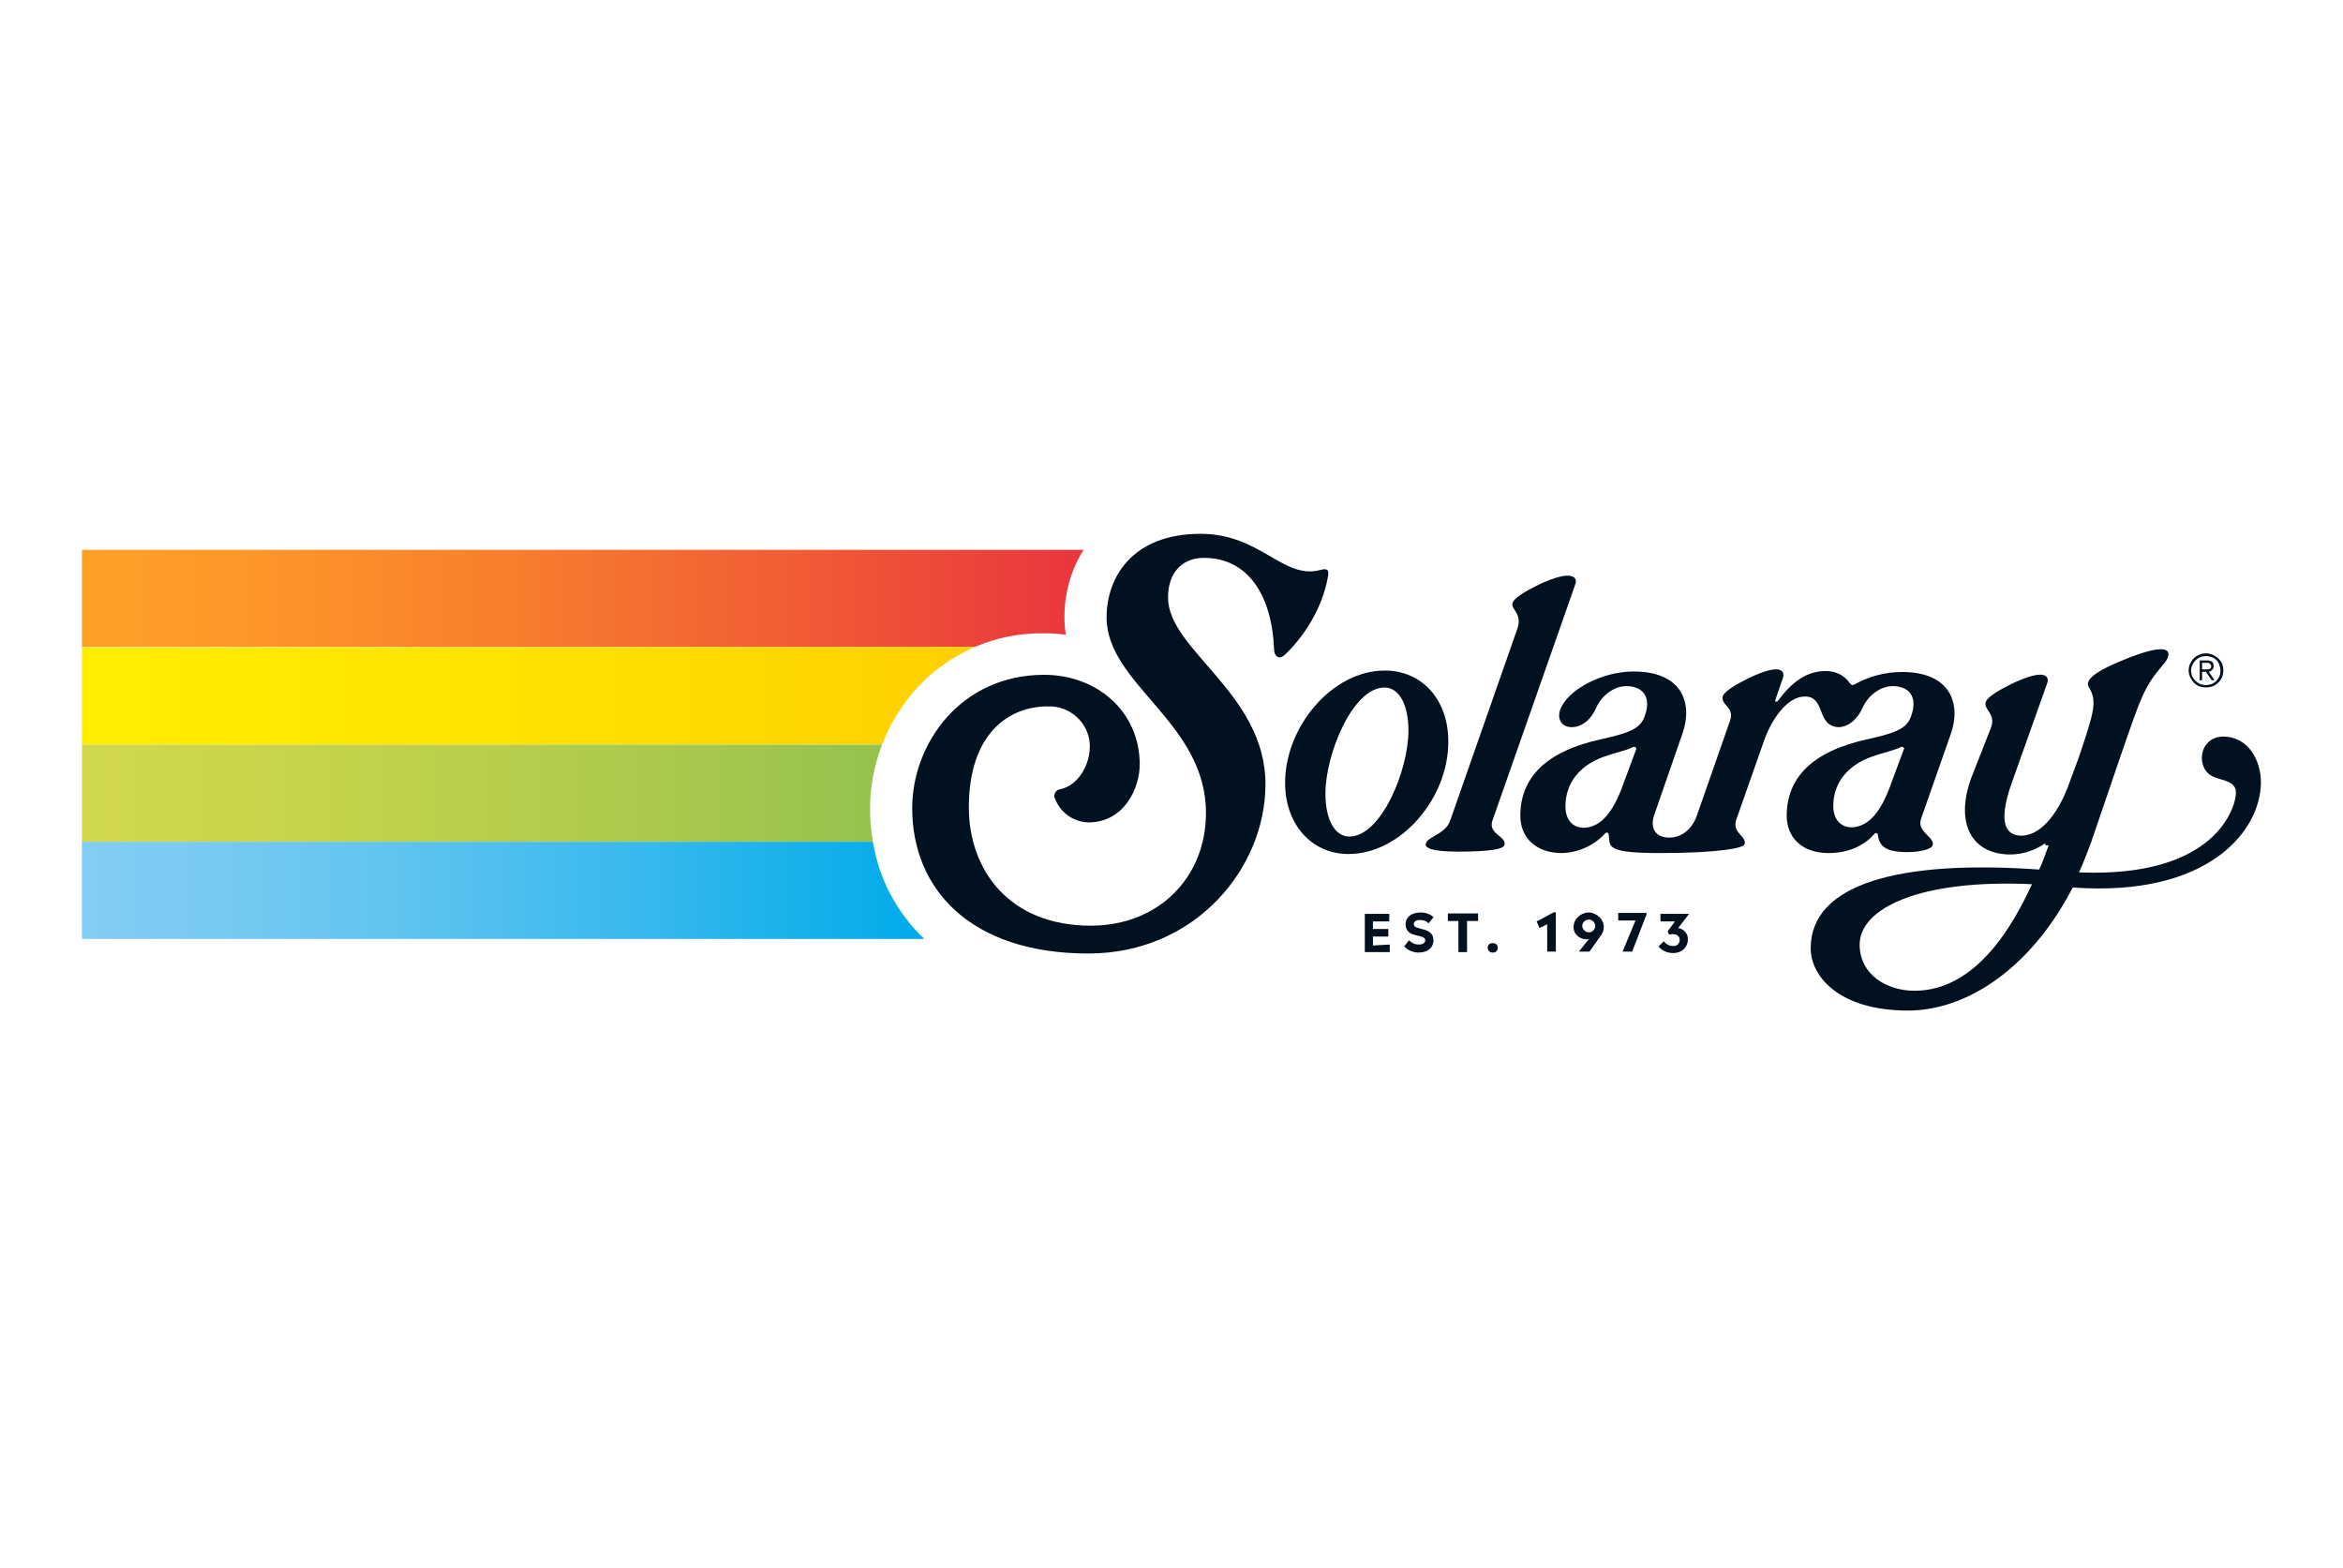
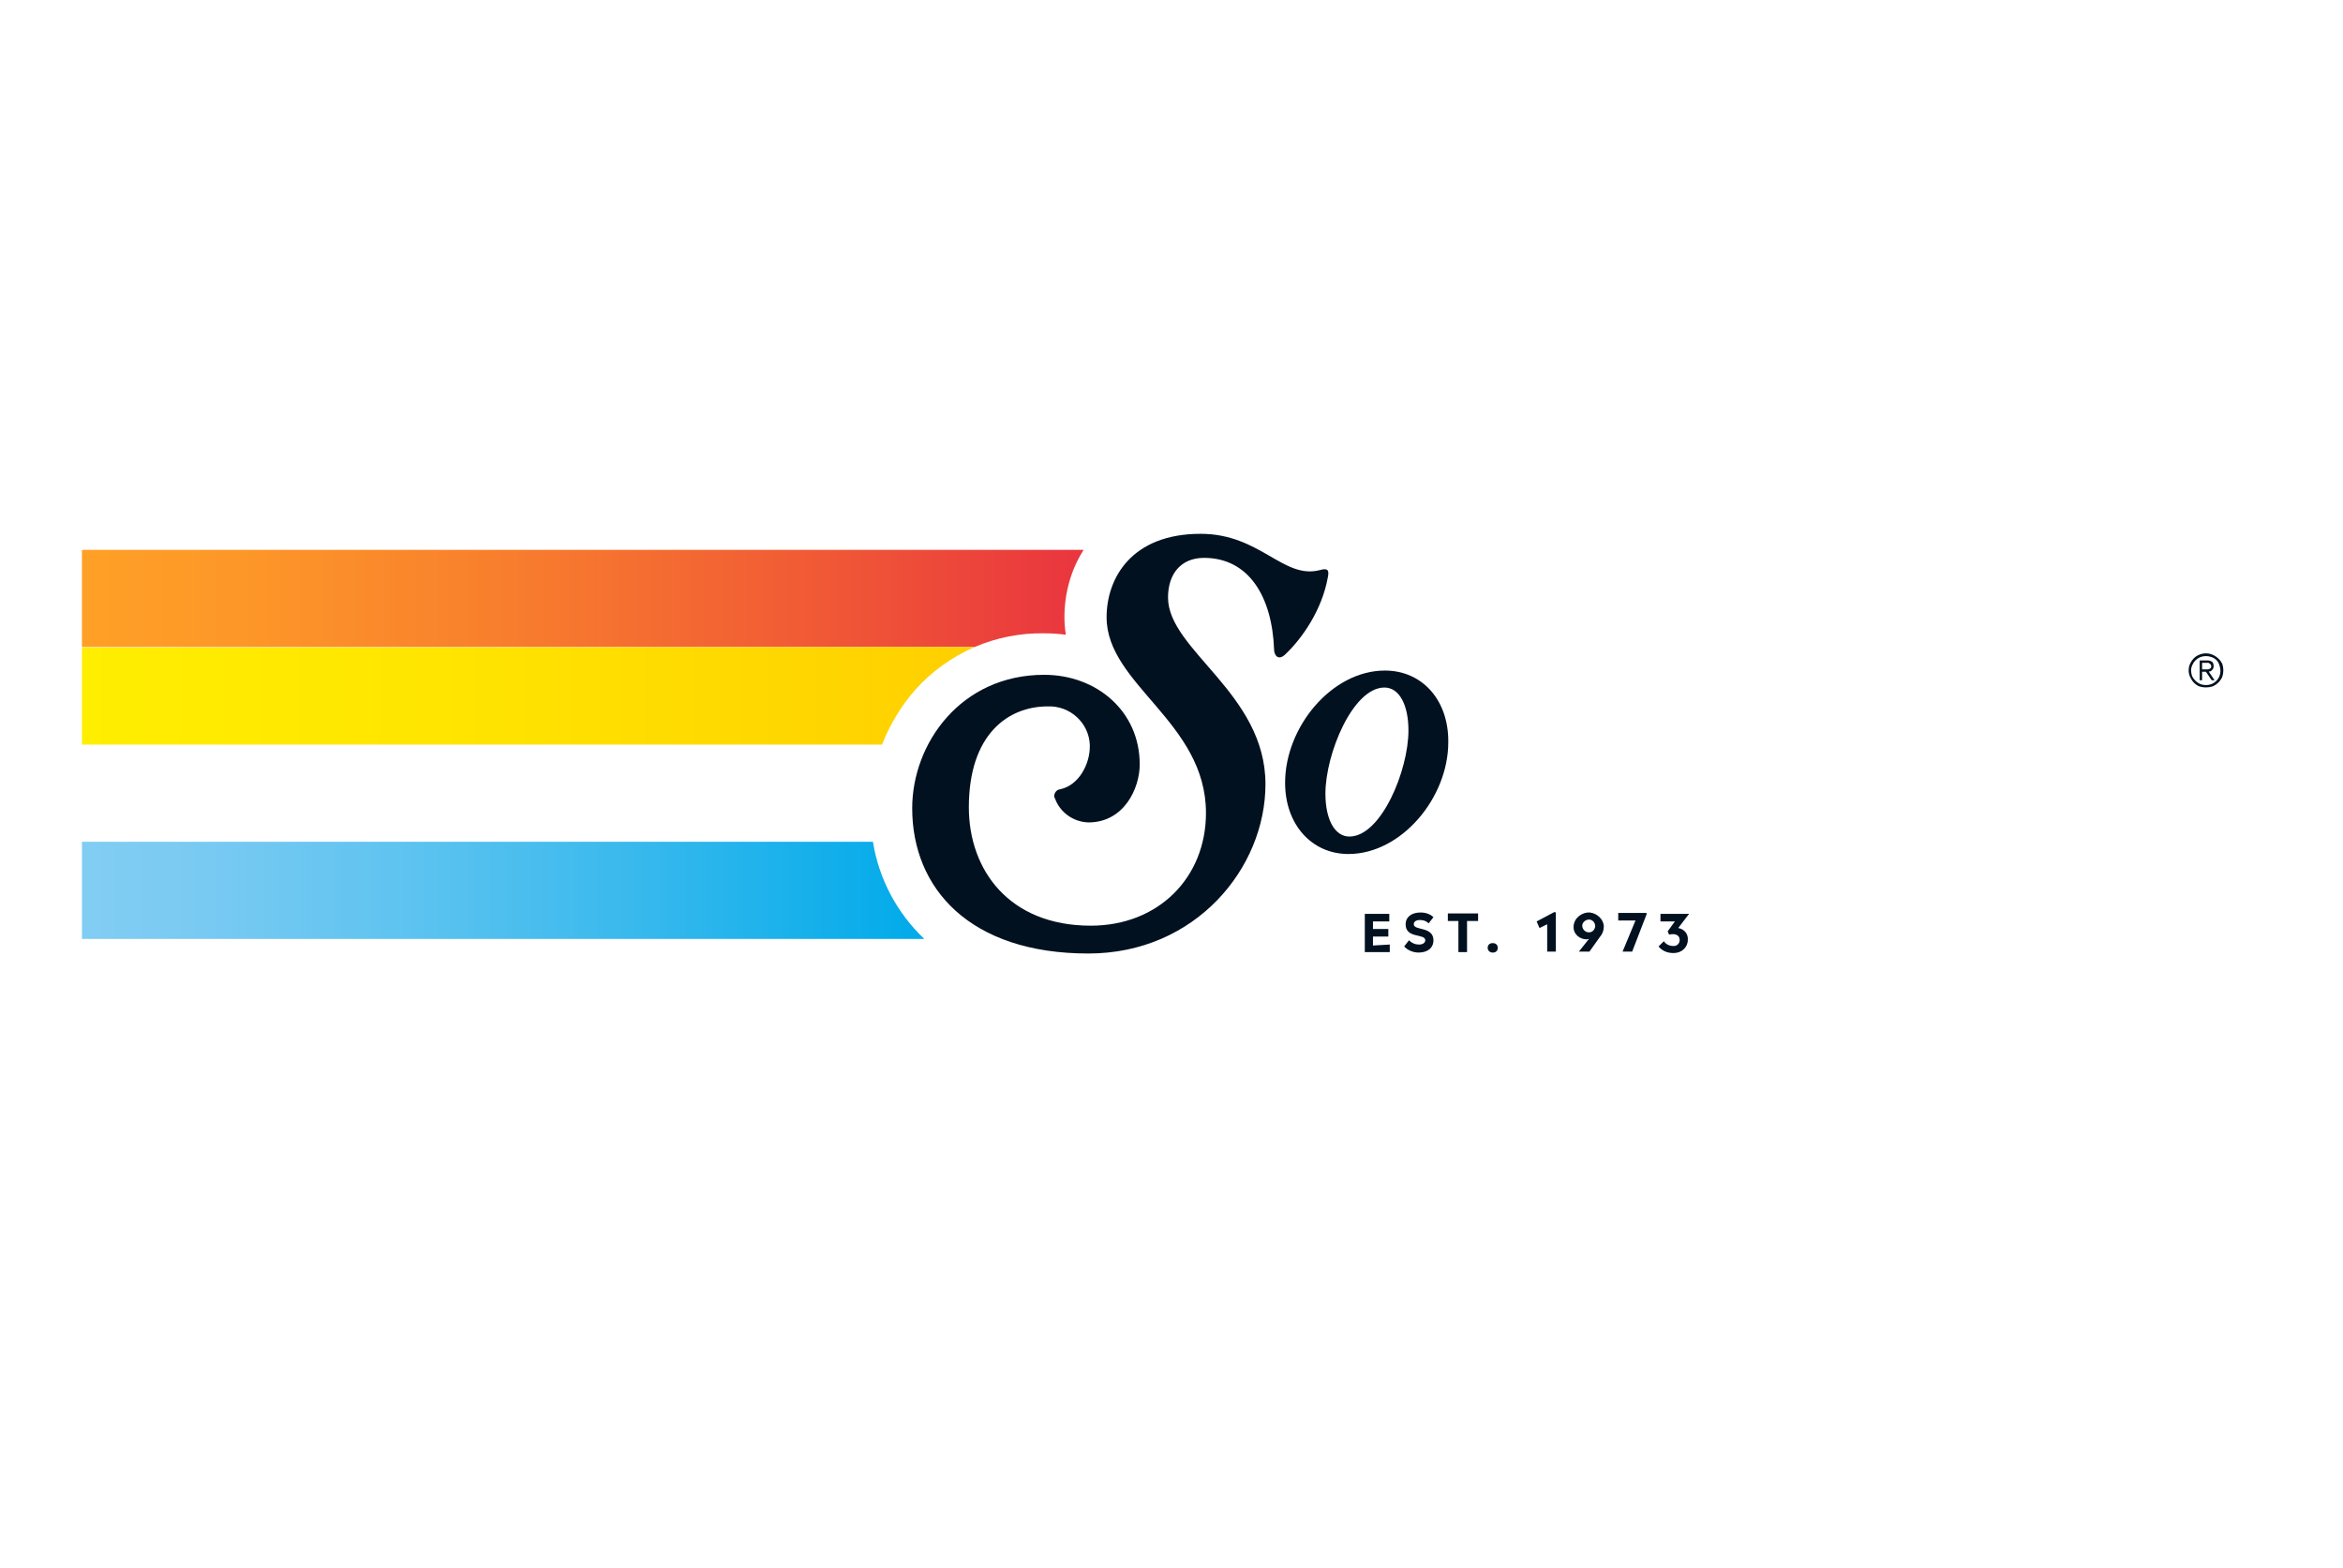
<svg xmlns="http://www.w3.org/2000/svg" width="124" height="83" viewBox="0 0 124 83" fill="none">
  <path d="M115.832 35.475C115.832 35.35 115.858 35.225 115.908 35.126C116.01 34.901 116.187 34.726 116.39 34.651C116.502 34.602 116.624 34.576 116.746 34.576C116.869 34.576 116.99 34.602 117.102 34.651C117.331 34.751 117.508 34.926 117.61 35.126C117.686 35.353 117.686 35.597 117.61 35.824C117.51 36.047 117.329 36.225 117.102 36.324C116.871 36.398 116.622 36.398 116.39 36.324C116.162 36.224 116.01 36.049 115.908 35.825C115.856 35.716 115.83 35.596 115.832 35.475ZM115.959 35.475C115.959 35.576 115.984 35.675 116.01 35.775C116.061 35.875 116.111 35.95 116.187 36.024C116.264 36.1 116.34 36.149 116.442 36.2C116.638 36.274 116.855 36.274 117.051 36.2C117.229 36.125 117.381 35.975 117.457 35.8C117.534 35.607 117.534 35.394 117.457 35.201C117.407 35.002 117.254 34.851 117.051 34.777C116.855 34.702 116.638 34.702 116.442 34.777C116.26 34.855 116.115 34.998 116.035 35.176C115.987 35.269 115.961 35.371 115.959 35.475ZM116.543 35.999H116.416V34.951H116.822C116.924 34.951 117.001 34.977 117.077 35.026C117.128 35.076 117.153 35.151 117.153 35.251C117.153 35.301 117.153 35.326 117.128 35.376C117.128 35.401 117.102 35.425 117.077 35.45L117.001 35.526C116.949 35.526 116.924 35.526 116.899 35.551L117.204 35.999H117.051L116.746 35.551H116.543V35.999ZM116.543 35.425H116.822C116.848 35.425 116.899 35.425 116.924 35.401C116.949 35.401 116.975 35.376 117.001 35.351C117.026 35.326 117.026 35.276 117.026 35.251C117.027 35.225 117.02 35.2 117.006 35.178C116.992 35.156 116.973 35.138 116.949 35.126C116.924 35.101 116.899 35.076 116.873 35.076H116.543V35.425Z" fill="#021120" />
  <path d="M89.352 48.414L88.818 49.113C89.123 49.163 89.352 49.413 89.326 49.737C89.326 50.136 88.996 50.435 88.589 50.435H88.538C88.234 50.435 87.954 50.311 87.777 50.087L88.056 49.812C88.158 49.962 88.335 50.061 88.538 50.061C88.717 50.087 88.869 49.962 88.894 49.787V49.737C88.894 49.463 88.615 49.388 88.335 49.463L88.259 49.288L88.641 48.764H87.878V48.364H89.377V48.414H89.352ZM87.142 48.339V48.389L86.38 50.361H85.872L86.557 48.713H85.643V48.315H87.142V48.339ZM84.423 49.013C84.423 48.814 84.271 48.664 84.094 48.664C83.915 48.664 83.738 48.814 83.738 48.988C83.738 49.163 83.89 49.338 84.068 49.338C84.246 49.363 84.398 49.213 84.423 49.038V49.013ZM84.881 49.013C84.881 49.238 84.805 49.438 84.652 49.612L84.119 50.361H83.56L84.094 49.687C84.043 49.687 84.017 49.712 83.966 49.712C83.611 49.712 83.28 49.438 83.28 49.089V49.013C83.306 48.589 83.712 48.265 84.144 48.29C84.525 48.339 84.855 48.639 84.881 49.013ZM82.341 48.29V50.361H81.883V48.913L81.477 49.113L81.325 48.764L82.265 48.265L82.341 48.29ZM78.733 50.161C78.733 50.012 78.835 49.912 78.988 49.912H79.013C79.165 49.912 79.267 50.012 79.267 50.161C79.267 50.311 79.165 50.411 79.013 50.411H78.988C78.954 50.411 78.921 50.404 78.89 50.392C78.859 50.379 78.831 50.361 78.808 50.338C78.784 50.315 78.765 50.287 78.753 50.257C78.74 50.227 78.733 50.194 78.733 50.161ZM77.21 48.739H76.625V48.339H78.226V48.739H77.641V50.386H77.184V48.738L77.21 48.739ZM74.314 50.087L74.567 49.762C74.72 49.912 74.898 49.987 75.101 49.987C75.304 49.987 75.431 49.887 75.431 49.762C75.431 49.388 74.39 49.687 74.39 48.913C74.39 48.539 74.694 48.29 75.177 48.29C75.431 48.29 75.685 48.364 75.863 48.539L75.609 48.864C75.482 48.739 75.33 48.688 75.152 48.688C74.923 48.688 74.822 48.789 74.822 48.913C74.822 49.263 75.863 49.013 75.863 49.762C75.863 50.161 75.558 50.411 75.076 50.411C74.822 50.411 74.517 50.311 74.314 50.087ZM73.551 49.987V50.386H72.231V48.364H73.526V48.764H72.662V49.163H73.475V49.562H72.662V50.037L73.551 49.987Z" fill="#021120" />
-   <path d="M101.315 52.432C99.867 52.432 98.419 51.584 98.419 49.987C98.419 48.09 101.544 46.518 107.538 46.792C106.04 50.087 104.008 52.432 101.315 52.432ZM117.674 38.981C116.327 38.981 116.175 40.753 117.191 41.127C117.699 41.327 118.334 41.352 118.334 41.951C118.334 42.675 117.318 46.468 110.028 46.168C110.257 45.669 110.46 45.145 110.663 44.596L112.187 40.129C113.381 36.685 113.457 36.386 114.549 35.088C114.854 34.738 115.312 33.666 112.111 35.038C110.333 35.787 110.434 36.186 110.561 36.386C110.993 37.109 110.841 37.633 110.028 40.054L109.52 41.427C108.91 43.149 107.92 44.297 106.878 44.221C105.912 44.147 105.887 43.074 106.471 41.427L108.352 36.136C108.453 35.837 108.301 35.312 106.471 36.186C105.862 36.485 105.201 36.86 105.1 37.134C104.948 37.559 105.633 37.733 105.38 38.482L104.313 41.202C103.449 43.623 104.389 45.22 106.395 45.22C107.056 45.22 107.717 44.996 108.249 44.621C108.224 44.671 108.249 44.746 108.326 44.746C108.352 44.746 108.402 44.746 108.428 44.721C108.275 45.145 108.097 45.644 107.92 46.018C100.527 45.494 95.828 46.767 95.828 50.186C95.828 51.609 97.25 53.48 100.985 53.48C104.058 53.48 107.462 51.284 109.698 46.967C116.861 47.491 119.655 43.972 119.655 41.402C119.655 40.154 118.919 38.981 117.674 38.981Z" fill="#021120" />
-   <path d="M99.106 40.029C99.742 39.804 100.224 39.73 100.605 39.53C100.656 39.505 100.732 39.53 100.758 39.58C100.783 39.605 100.783 39.63 100.758 39.655L100.071 41.502C99.538 42.999 98.903 43.672 98.141 43.773C97.481 43.847 97.023 43.423 97.023 42.65C97.023 41.477 97.734 40.503 99.106 40.029ZM86.583 39.68L85.897 41.527C85.364 43.024 84.729 43.697 83.966 43.798C83.306 43.872 82.849 43.448 82.849 42.674C82.849 41.477 83.56 40.504 84.932 40.029C85.567 39.804 86.05 39.73 86.431 39.53C86.482 39.505 86.558 39.53 86.583 39.58C86.608 39.605 86.608 39.63 86.583 39.68ZM99.208 44.122C99.259 44.072 99.309 44.072 99.36 44.122C99.386 44.147 99.386 44.172 99.386 44.197C99.462 44.795 99.818 45.095 100.935 45.095C101.672 45.095 102.231 44.921 102.281 44.746C102.434 44.297 101.418 44.047 101.672 43.323L103.247 38.831C103.78 37.309 103.298 35.562 100.656 35.562C99.783 35.564 98.925 35.788 98.166 36.211C98.04 36.286 97.989 36.261 97.887 36.136C97.608 35.737 97.15 35.512 96.642 35.512C95.601 35.512 94.839 36.086 94.077 37.109C94.051 37.134 94.001 37.134 93.975 37.134C93.95 37.109 93.95 37.084 93.95 37.059L94.356 35.886C94.458 35.587 94.381 35.013 92.552 35.886C91.943 36.186 91.282 36.561 91.181 36.835C91.029 37.309 91.816 37.409 91.562 38.133L89.809 43.149C89.53 43.947 88.92 44.372 88.234 44.322C87.498 44.271 87.345 43.673 87.549 43.124L89.047 38.806C89.58 37.284 89.098 35.537 86.456 35.537C84.704 35.537 82.925 36.56 82.57 37.559C82.392 38.083 82.671 38.482 83.179 38.482C83.738 38.482 84.221 38.057 84.475 37.459C84.754 36.835 85.389 36.311 86.075 36.311C86.862 36.311 87.447 36.809 87.04 37.908C86.837 38.482 86.405 38.757 84.805 39.106C81.757 39.754 80.461 41.202 80.461 43.174C80.461 44.322 81.274 45.145 82.671 45.145C83.105 45.132 83.531 45.033 83.924 44.852C84.317 44.672 84.669 44.415 84.957 44.097C85.008 44.047 85.059 44.047 85.109 44.097C85.124 44.11 85.133 44.127 85.135 44.147C85.237 44.77 84.856 45.145 87.853 45.145C91.029 45.145 92.248 44.87 92.324 44.696C92.476 44.246 91.638 44.097 91.892 43.373L93.34 39.255C93.772 38.008 94.61 36.86 95.524 36.86C96.541 36.86 96.185 38.157 97.023 38.432C97.099 38.457 97.201 38.482 97.277 38.482H97.328C97.861 38.457 98.319 38.033 98.573 37.459C98.852 36.835 99.487 36.311 100.173 36.311C100.961 36.311 101.545 36.809 101.138 37.908C100.935 38.482 100.503 38.757 98.903 39.106C95.855 39.754 94.559 41.202 94.559 43.174C94.559 44.322 95.372 45.145 96.769 45.145C97.811 45.145 98.649 44.772 99.208 44.122Z" fill="#021120" />
-   <path d="M78.986 43.423L83.38 30.895C83.482 30.596 83.278 30.072 81.424 30.945C80.814 31.245 80.154 31.619 80.053 31.894C79.925 32.243 80.586 32.443 80.306 33.266L76.75 43.423C76.496 44.172 75.505 44.271 75.455 44.671C75.429 44.845 75.683 45.07 77.157 45.07C78.96 45.07 79.57 44.92 79.621 44.721C79.748 44.246 78.731 44.147 78.986 43.423Z" fill="#021120" />
  <path d="M71.416 44.271C70.628 44.271 70.146 43.348 70.146 42.001C70.146 39.904 71.593 36.385 73.27 36.385C74.057 36.385 74.54 37.309 74.54 38.656C74.54 40.778 73.092 44.271 71.416 44.271ZM73.295 35.487C70.476 35.487 68.012 38.482 68.012 41.427C68.012 43.623 69.409 45.195 71.365 45.195C74.159 45.195 76.648 42.226 76.648 39.281C76.674 37.06 75.276 35.487 73.295 35.487Z" fill="#021120" />
  <path d="M70.275 30.546C70.352 30.172 70.275 30.047 69.844 30.172C67.913 30.67 66.694 28.25 63.544 28.25C59.886 28.25 58.565 30.596 58.565 32.667C58.565 36.236 63.824 38.208 63.824 43.024C63.824 46.443 61.308 48.988 57.727 48.988C53.409 48.988 51.275 46.043 51.275 42.724C51.275 38.831 53.383 37.384 55.441 37.384C56.634 37.334 57.625 38.257 57.676 39.405V39.53C57.676 40.403 57.117 41.576 56.075 41.776C55.898 41.801 55.771 42.001 55.796 42.175C55.796 42.2 55.796 42.2 55.822 42.225C55.948 42.594 56.187 42.915 56.504 43.147C56.822 43.379 57.204 43.51 57.6 43.523C59.505 43.523 60.318 41.701 60.318 40.453C60.318 37.633 58.032 35.712 55.263 35.712C50.843 35.712 48.277 39.355 48.277 42.774C48.277 47.017 51.325 50.461 57.6 50.461C63.265 50.461 66.973 45.944 66.973 41.502C66.973 36.685 61.816 34.414 61.816 31.619C61.816 30.371 62.502 29.523 63.721 29.523C66.084 29.523 67.329 31.569 67.43 34.389C67.43 34.639 67.633 35.013 68.04 34.614C68.929 33.765 69.97 32.268 70.275 30.546Z" fill="#021120" />
  <path d="M4.336 29.098V34.24H51.584C52.744 33.74 54.001 33.493 55.267 33.516C55.648 33.516 56.029 33.541 56.41 33.591C56.359 33.285 56.334 32.976 56.334 32.667C56.334 31.42 56.664 30.171 57.35 29.098H4.336Z" fill="url(#paint0_linear_4497_28120)" />
  <path d="M4.336 34.265V39.406H46.682C47.091 38.349 47.684 37.369 48.434 36.511C49.298 35.538 50.389 34.763 51.584 34.239L4.336 34.265Z" fill="url(#paint1_linear_4497_28120)" />
-   <path d="M4.336 39.405V44.547H46.199C46.096 43.961 46.045 43.368 46.046 42.775C46.046 41.627 46.275 40.478 46.682 39.405H4.336Z" fill="url(#paint2_linear_4497_28120)" />
  <path d="M4.336 44.546V49.688H48.916C47.465 48.31 46.511 46.505 46.199 44.546H4.336Z" fill="url(#paint3_linear_4497_28120)" />
  <defs>
    <linearGradient id="paint0_linear_4497_28120" x1="4.336" y1="31.681" x2="57.323" y2="31.681" gradientUnits="userSpaceOnUse">
      <stop stop-color="#FFA026" />
      <stop offset="0.161" stop-color="#FD9728" />
      <stop offset="0.423" stop-color="#F87E2D" />
      <stop offset="0.752" stop-color="#F05736" />
      <stop offset="1" stop-color="#E9353F" />
    </linearGradient>
    <linearGradient id="paint1_linear_4497_28120" x1="4.334" y1="36.825" x2="51.577" y2="36.825" gradientUnits="userSpaceOnUse">
      <stop stop-color="#FFEE00" />
      <stop offset="0.4" stop-color="#FFE500" />
      <stop offset="1" stop-color="#FFCF00" />
    </linearGradient>
    <linearGradient id="paint2_linear_4497_28120" x1="4.336" y1="41.969" x2="46.675" y2="41.969" gradientUnits="userSpaceOnUse">
      <stop stop-color="#D1D84B" />
      <stop offset="0.246" stop-color="#C8D44B" />
      <stop offset="0.646" stop-color="#AFCB4C" />
      <stop offset="1" stop-color="#95C24D" />
    </linearGradient>
    <linearGradient id="paint3_linear_4497_28120" x1="4.338" y1="47.114" x2="48.919" y2="47.114" gradientUnits="userSpaceOnUse">
      <stop stop-color="#82CDF3" />
      <stop offset="0.139" stop-color="#79CAF2" />
      <stop offset="0.367" stop-color="#60C4F0" />
      <stop offset="0.653" stop-color="#39B9ED" />
      <stop offset="0.986" stop-color="#02ABEA" />
      <stop offset="1" stop-color="#00ABEA" />
    </linearGradient>
  </defs>
</svg>